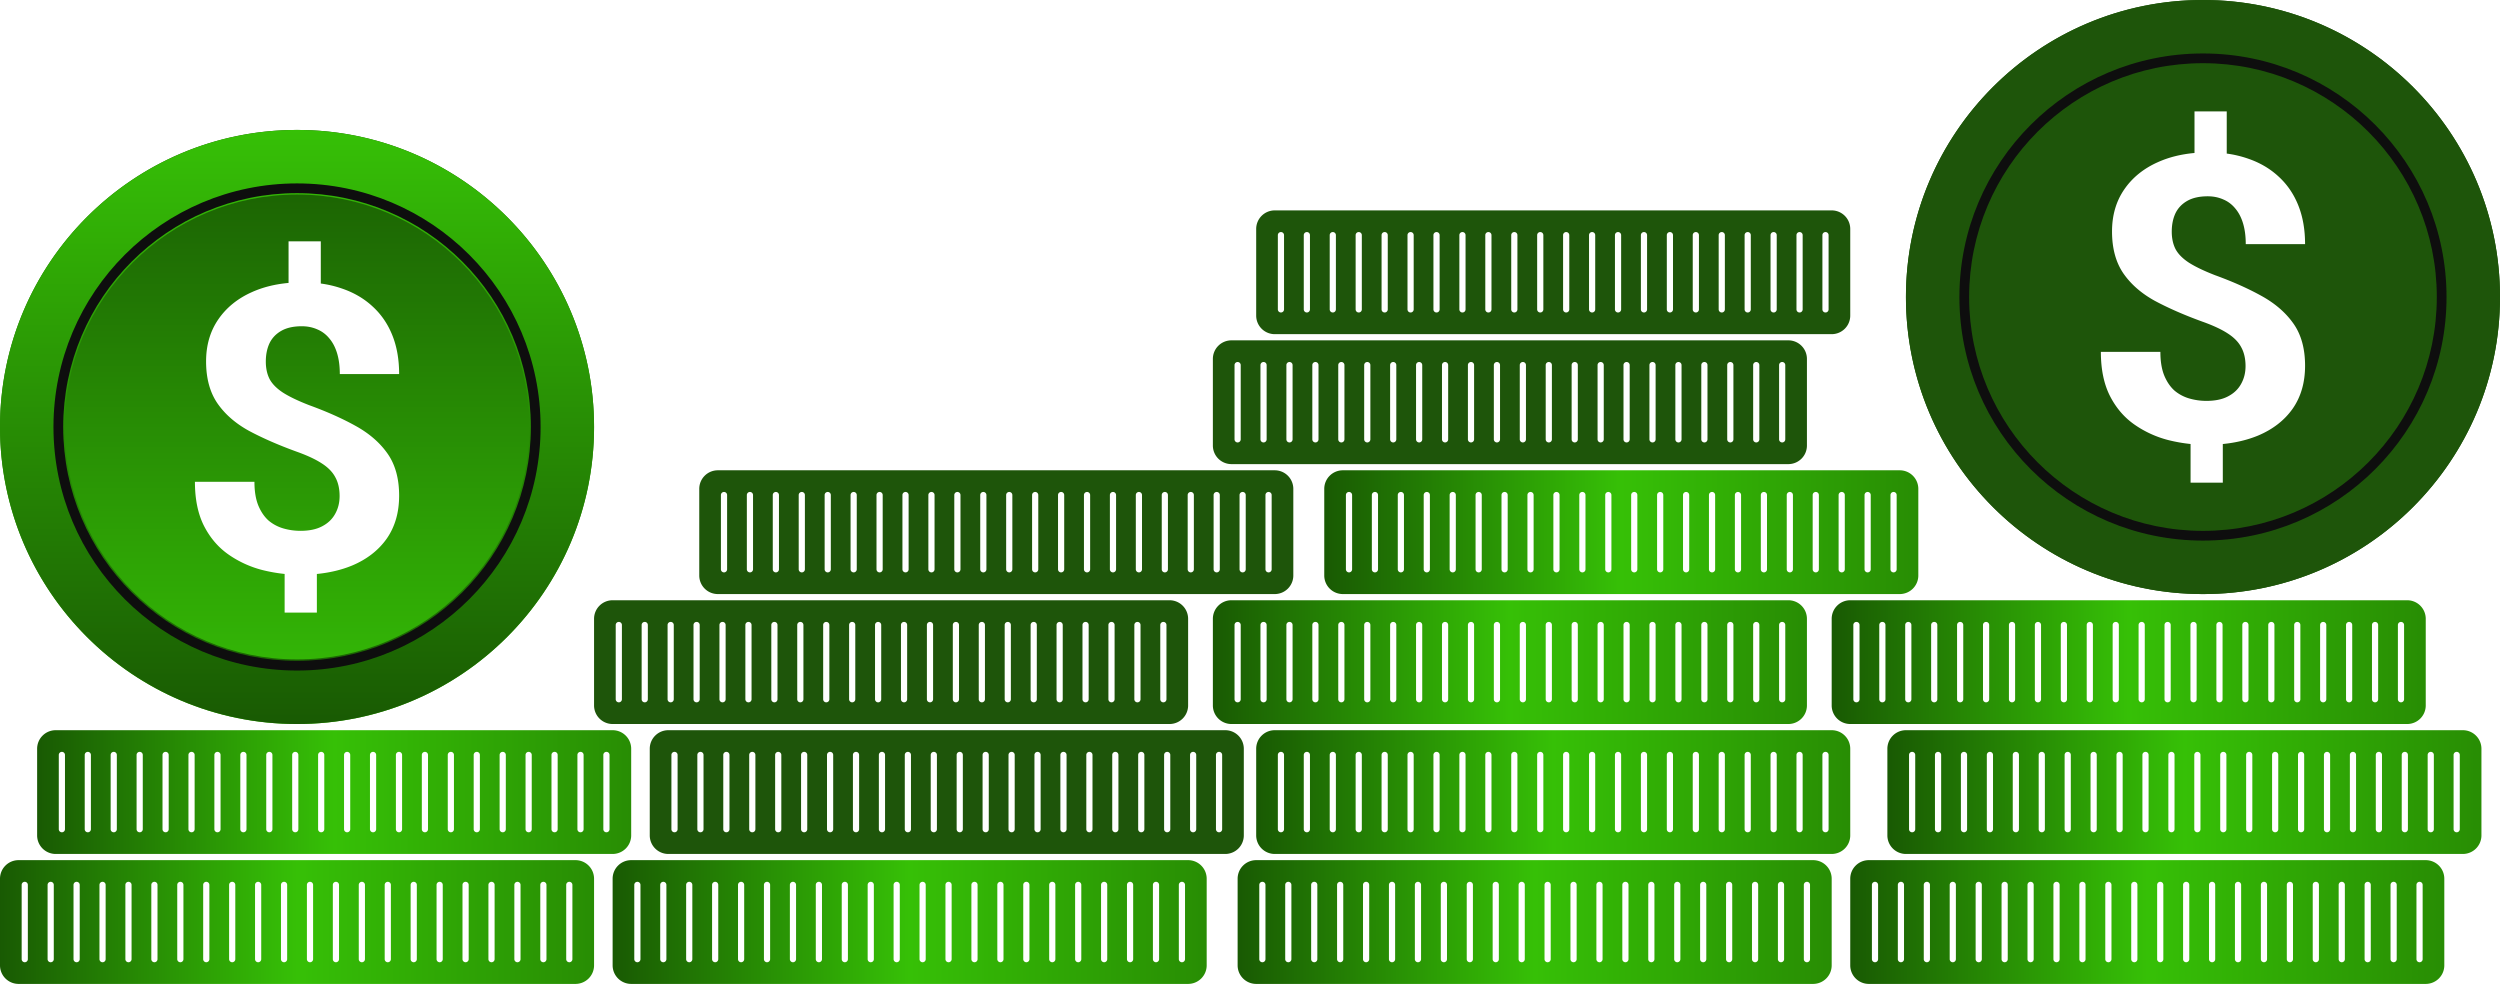
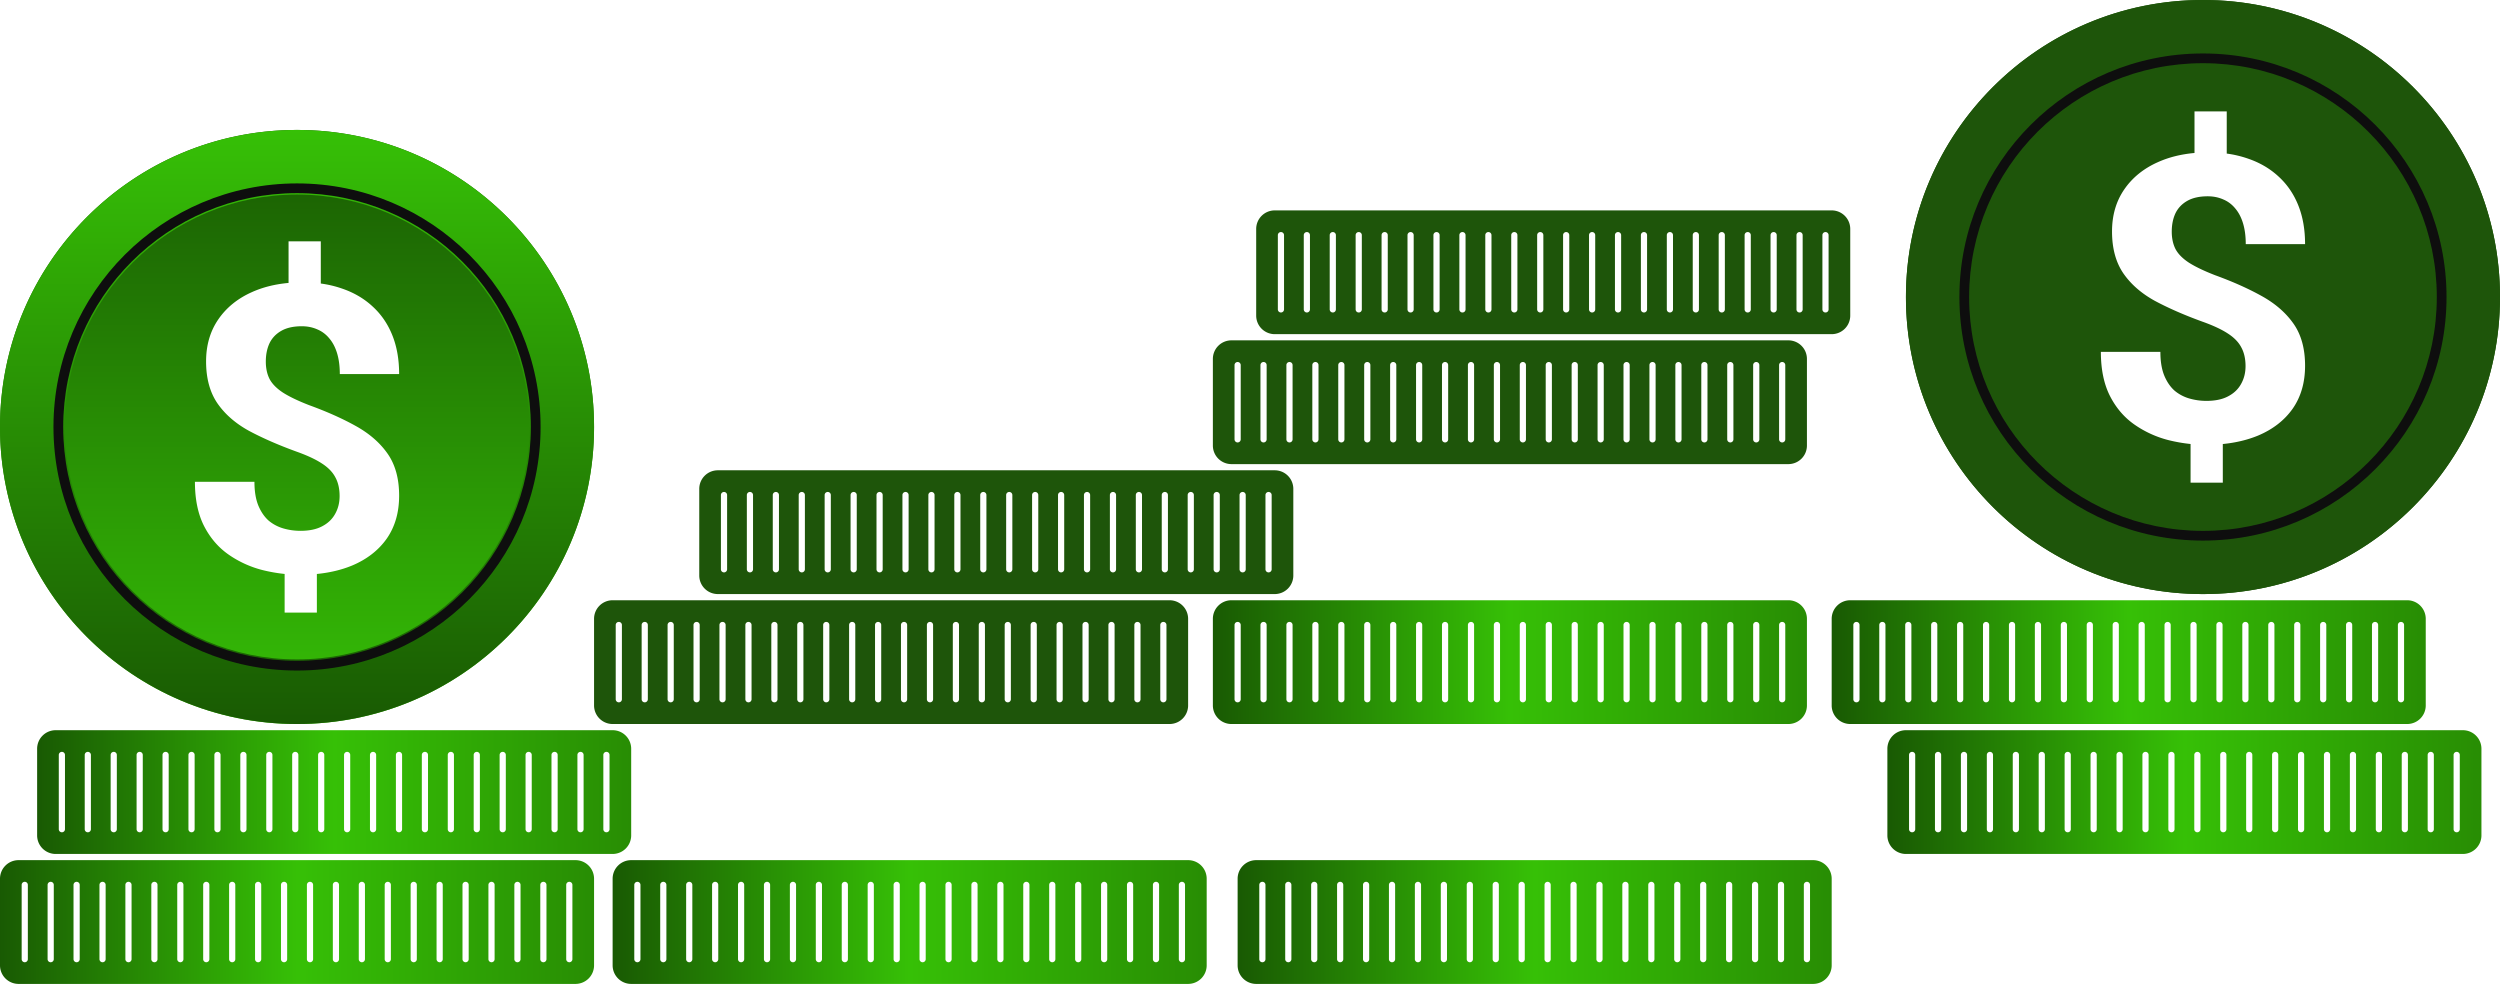
<svg xmlns="http://www.w3.org/2000/svg" width="404" height="159" fill="none">
  <path fill-rule="evenodd" clip-rule="evenodd" d="M404 48c0-26.51-21.49-48-48-48s-48 21.49-48 48 21.49 48 48 48 48-21.49 48-48zm-44.159-23.182V18h-5.21v6.722c-2.185.197-4.155.69-5.912 1.48-2.316 1.03-4.131 2.502-5.445 4.416-1.313 1.914-1.97 4.175-1.97 6.783 0 2.734.612 4.994 1.837 6.782 1.224 1.767 2.928 3.25 5.11 4.448 2.204 1.178 4.754 2.292 7.649 3.344 1.714.61 3.073 1.24 4.075 1.892 1.024.652 1.759 1.399 2.204 2.24.468.842.702 1.861.702 3.06 0 1.073-.245 2.04-.735 2.902-.468.842-1.169 1.504-2.105 1.988-.912.483-2.081.725-3.507.725a9.88 9.88 0 01-2.705-.378 6.532 6.532 0 01-2.405-1.262c-.69-.61-1.247-1.42-1.67-2.43-.423-1.03-.635-2.312-.635-3.848H339.5c0 2.818.49 5.195 1.47 7.13.979 1.913 2.293 3.449 3.941 4.605a16.889 16.889 0 005.511 2.524c1.188.296 2.379.505 3.574.627V78h5.21v-6.246c2.083-.205 3.976-.657 5.679-1.357 2.404-1.009 4.275-2.46 5.611-4.353 1.336-1.914 2.004-4.227 2.004-6.94 0-2.734-.612-4.984-1.837-6.75-1.225-1.767-2.928-3.26-5.11-4.48-2.183-1.22-4.721-2.356-7.616-3.407-1.781-.694-3.184-1.367-4.208-2.02-1.025-.672-1.748-1.408-2.171-2.207-.401-.8-.602-1.735-.602-2.808 0-1.093.19-2.06.568-2.902.401-.862 1.036-1.546 1.904-2.05.869-.505 1.982-.758 3.34-.758.913 0 1.748.169 2.505.505.757.316 1.403.8 1.938 1.451.556.652.979 1.462 1.269 2.43.289.967.434 2.081.434 3.343h9.586c0-2.355-.367-4.448-1.102-6.278-.735-1.83-1.793-3.375-3.173-4.637-1.381-1.283-3.029-2.25-4.944-2.902a17.435 17.435 0 00-3.44-.816z" fill="#1E550A" />
  <path d="M356 0c26.51 0 48 21.49 48 48s-21.49 48-48 48-48-21.49-48-48 21.49-48 48-48zm0 85.56c20.744 0 37.559-16.817 37.559-37.56 0-20.744-16.815-37.56-37.559-37.56-20.744 0-37.559 16.816-37.559 37.56 0 20.743 16.815 37.56 37.559 37.56z" fill="#1E550A" />
  <path d="M355.999 8.64c-21.738 0-39.36 17.622-39.36 39.36s17.622 39.36 39.36 39.36 39.36-17.622 39.36-39.36-17.622-39.36-39.36-39.36zm0 77.148c-20.869 0-37.787-16.919-37.787-37.788 0-20.87 16.918-37.788 37.787-37.788 20.87 0 37.788 16.918 37.788 37.788 0 20.87-16.918 37.788-37.788 37.788z" fill="#0E0E0E" />
  <path fill-rule="evenodd" clip-rule="evenodd" d="M96 69c0-26.51-21.49-48-48-48S0 42.49 0 69s21.49 48 48 48 48-21.49 48-48zM51.841 45.818V39h-5.21v6.722c-2.185.197-4.156.69-5.912 1.48-2.316 1.03-4.13 2.503-5.445 4.416-1.313 1.914-1.97 4.175-1.97 6.783 0 2.734.612 4.994 1.837 6.782 1.224 1.766 2.928 3.25 5.11 4.448 2.205 1.178 4.754 2.292 7.649 3.344 1.714.61 3.073 1.24 4.075 1.893 1.024.651 1.759 1.398 2.204 2.24.468.84.702 1.86.702 3.06 0 1.072-.245 2.04-.735 2.901-.468.842-1.17 1.504-2.105 1.988-.912.483-2.081.725-3.507.725a9.882 9.882 0 01-2.705-.378 6.53 6.53 0 01-2.405-1.262c-.69-.61-1.247-1.42-1.67-2.43-.423-1.03-.635-2.312-.635-3.848H31.5c0 2.818.49 5.195 1.47 7.13.98 1.913 2.293 3.449 3.94 4.605a16.885 16.885 0 005.512 2.524c1.188.296 2.379.505 3.574.627V99h5.21v-6.246c2.083-.205 3.976-.657 5.679-1.357 2.404-1.009 4.275-2.46 5.611-4.353 1.336-1.914 2.004-4.227 2.004-6.94 0-2.734-.612-4.984-1.837-6.75-1.225-1.767-2.928-3.26-5.11-4.48-2.183-1.22-4.721-2.356-7.616-3.407-1.781-.694-3.184-1.367-4.208-2.02-1.024-.672-1.748-1.408-2.171-2.207-.401-.8-.602-1.735-.602-2.808 0-1.093.19-2.06.568-2.902.401-.862 1.036-1.546 1.904-2.05.869-.505 1.982-.758 3.34-.758.913 0 1.748.169 2.505.505.757.316 1.403.8 1.938 1.451.556.652.98 1.462 1.269 2.43.29.967.434 2.081.434 3.343H64.5c0-2.355-.367-4.448-1.102-6.278-.735-1.83-1.793-3.375-3.173-4.637-1.38-1.283-3.029-2.25-4.944-2.902a17.443 17.443 0 00-3.44-.816z" fill="url(#paint0_linear_23749_885)" />
  <path d="M48 21c26.51 0 48 21.49 48 48s-21.49 48-48 48S0 95.51 0 69s21.49-48 48-48zm0 85.559c20.743 0 37.56-16.816 37.56-37.559S68.743 31.44 48 31.44c-20.744 0-37.56 16.817-37.56 37.56 0 20.743 16.816 37.559 37.56 37.559z" fill="url(#paint1_linear_23749_885)" />
  <path d="M48 29.64C26.26 29.64 8.64 47.262 8.64 69S26.26 108.36 48 108.36c21.737 0 39.36-17.622 39.36-39.36S69.736 29.64 48 29.64zm0 77.148c-20.87 0-37.788-16.919-37.788-37.788 0-20.87 16.918-37.788 37.787-37.788 20.87 0 37.788 16.918 37.788 37.788 0 20.87-16.918 37.788-37.788 37.788z" fill="#0E0E0E" />
  <path fill-rule="evenodd" clip-rule="evenodd" d="M203 139a3 3 0 00-3 3v14a3 3 0 003 3h90a3 3 0 003-3v-14a3 3 0 00-3-3h-90zm88.5 4a.5.5 0 011 0v12a.5.5 0 01-1 0v-12zm-4.19 0a.5.5 0 111 0v12a.5.5 0 01-1 0v-12zm-4.191 0a.5.5 0 011 0v12a.5.5 0 01-1 0v-12zm-4.19 0a.5.5 0 111 0v12a.5.5 0 01-1 0v-12zm-4.191 0a.5.5 0 011 0v12a.5.5 0 01-1 0v-12zm-4.19 0a.5.5 0 111 0v12a.5.5 0 01-1 0v-12zm-4.191 0a.5.5 0 011 0v12a.5.5 0 01-1 0v-12zm-4.19 0a.5.5 0 011 0v12a.5.5 0 01-1 0v-12zm-4.191 0a.5.5 0 011 0v12a.5.5 0 01-1 0v-12zm-4.19 0a.5.5 0 011 0v12a.5.5 0 01-1 0v-12zm-4.191 0a.5.5 0 011 0v12a.5.5 0 01-1 0v-12zm-4.19 0a.5.5 0 011 0v12a.5.5 0 01-1 0v-12zm-4.191 0a.5.5 0 011 0v12a.5.5 0 01-1 0v-12zm-4.19 0a.5.5 0 011 0v12a.5.5 0 01-1 0v-12zm-4.191 0a.5.5 0 011 0v12a.5.5 0 01-1 0v-12zm-4.19 0a.5.5 0 011 0v12a.5.5 0 01-1 0v-12zm-4.191 0a.5.5 0 011 0v12a.5.5 0 11-1 0v-12zm-4.19 0a.5.5 0 011 0v12a.5.5 0 01-1 0v-12zm-4.191 0a.5.5 0 011 0v12a.5.5 0 11-1 0v-12zm-4.19 0a.5.5 0 011 0v12a.5.5 0 01-1 0v-12zm-4.191 0a.5.5 0 011 0v12a.5.5 0 11-1 0v-12zm-4.19 0a.5.5 0 011 0v12a.5.5 0 01-1 0v-12z" fill="url(#paint2_linear_23749_885)" />
-   <path fill-rule="evenodd" clip-rule="evenodd" d="M302 139a3 3 0 00-3 3v14a3 3 0 003 3h90a3 3 0 003-3v-14a3 3 0 00-3-3h-90zm88.5 4a.5.5 0 011 0v12a.5.5 0 01-1 0v-12zm-4.19 0a.5.5 0 111 0v12a.5.5 0 01-1 0v-12zm-4.191 0a.5.5 0 011 0v12a.5.5 0 01-1 0v-12zm-4.19 0a.5.5 0 111 0v12a.5.5 0 01-1 0v-12zm-4.191 0a.5.5 0 011 0v12a.5.5 0 01-1 0v-12zm-4.19 0a.5.5 0 111 0v12a.5.5 0 01-1 0v-12zm-4.191 0a.5.5 0 011 0v12a.5.5 0 01-1 0v-12zm-4.19 0a.5.5 0 011 0v12a.5.5 0 01-1 0v-12zm-4.191 0a.5.5 0 011 0v12a.5.5 0 01-1 0v-12zm-4.19 0a.5.5 0 011 0v12a.5.5 0 01-1 0v-12zm-4.191 0a.5.5 0 011 0v12a.5.5 0 01-1 0v-12zm-4.19 0a.5.5 0 011 0v12a.5.5 0 01-1 0v-12zm-4.191 0a.5.5 0 011 0v12a.5.5 0 01-1 0v-12zm-4.19 0a.5.5 0 011 0v12a.5.5 0 01-1 0v-12zm-4.191 0a.5.5 0 011 0v12a.5.5 0 01-1 0v-12zm-4.19 0a.5.5 0 011 0v12a.5.5 0 01-1 0v-12zm-4.191 0a.5.5 0 011 0v12a.5.5 0 11-1 0v-12zm-4.19 0a.5.5 0 011 0v12a.5.5 0 01-1 0v-12zm-4.191 0a.5.5 0 011 0v12a.5.5 0 11-1 0v-12zm-4.19 0a.5.5 0 011 0v12a.5.5 0 01-1 0v-12zm-4.191 0a.5.5 0 011 0v12a.5.5 0 11-1 0v-12zm-4.19 0a.5.5 0 011 0v12a.5.5 0 01-1 0v-12z" fill="url(#paint3_linear_23749_885)" />
  <path fill-rule="evenodd" clip-rule="evenodd" d="M3 139a3 3 0 00-3 3v14a3 3 0 003 3h90a3 3 0 003-3v-14a3 3 0 00-3-3H3zm88.5 4a.5.5 0 011 0v12a.5.5 0 01-1 0v-12zm-4.19 0a.5.5 0 011 0v12a.5.5 0 01-1 0v-12zm-4.191 0a.5.5 0 011 0v12a.5.5 0 01-1 0v-12zm-4.19 0a.5.5 0 011 0v12a.5.5 0 01-1 0v-12zm-4.19 0a.5.5 0 011 0v12a.5.5 0 01-1 0v-12zm-4.191 0a.5.5 0 011 0v12a.5.5 0 01-1 0v-12zm-4.19 0a.5.5 0 011 0v12a.5.5 0 01-1 0v-12zm-4.191 0a.5.5 0 011 0v12a.5.5 0 01-1 0v-12zm-4.19 0a.5.5 0 011 0v12a.5.5 0 01-1 0v-12zm-4.191 0a.5.5 0 011 0v12a.5.5 0 01-1 0v-12zm-4.19 0a.5.5 0 011 0v12a.5.5 0 01-1 0v-12zm-4.191 0a.5.5 0 011 0v12a.5.5 0 01-1 0v-12zm-4.19 0a.5.5 0 011 0v12a.5.5 0 01-1 0v-12zm-4.191 0a.5.5 0 011 0v12a.5.5 0 01-1 0v-12zm-4.19 0a.5.5 0 011 0v12a.5.5 0 01-1 0v-12zm-4.191 0a.5.5 0 011 0v12a.5.5 0 01-1 0v-12zm-4.19 0a.5.5 0 011 0v12a.5.5 0 01-1 0v-12zm-4.191 0a.5.5 0 011 0v12a.5.5 0 01-1 0v-12zm-4.19 0a.5.5 0 011 0v12a.5.5 0 01-1 0v-12zm-4.191 0a.5.5 0 011 0v12a.5.5 0 01-1 0v-12zm-4.19 0a.5.5 0 011 0v12a.5.5 0 01-1 0v-12zM3.5 143a.5.5 0 011 0v12a.5.5 0 01-1 0v-12z" fill="url(#paint4_linear_23749_885)" />
  <path fill-rule="evenodd" clip-rule="evenodd" d="M102 139a3 3 0 00-3 3v14a3 3 0 003 3h90a3 3 0 003-3v-14a3 3 0 00-3-3h-90zm88.5 4a.5.5 0 011 0v12a.5.5 0 01-1 0v-12zm-4.19 0a.5.5 0 111 0v12a.5.5 0 01-1 0v-12zm-4.191 0a.5.5 0 011 0v12a.5.5 0 01-1 0v-12zm-4.19 0a.5.5 0 111 0v12a.5.5 0 01-1 0v-12zm-4.191 0a.5.5 0 011 0v12a.5.5 0 01-1 0v-12zm-4.19 0a.5.5 0 111 0v12a.5.5 0 01-1 0v-12zm-4.191 0a.5.5 0 011 0v12a.5.5 0 01-1 0v-12zm-4.19 0a.5.5 0 011 0v12a.5.5 0 01-1 0v-12zm-4.191 0a.5.5 0 011 0v12a.5.5 0 01-1 0v-12zm-4.19 0a.5.5 0 011 0v12a.5.5 0 01-1 0v-12zm-4.191 0a.5.5 0 011 0v12a.5.5 0 01-1 0v-12zm-4.19 0a.5.5 0 011 0v12a.5.5 0 01-1 0v-12zm-4.191 0a.5.5 0 011 0v12a.5.5 0 01-1 0v-12zm-4.19 0a.5.5 0 011 0v12a.5.5 0 01-1 0v-12zm-4.191 0a.5.5 0 011 0v12a.5.5 0 01-1 0v-12zm-4.19 0a.5.5 0 011 0v12a.5.5 0 01-1 0v-12zm-4.191 0a.5.5 0 011 0v12a.5.5 0 11-1 0v-12zm-4.19 0a.5.5 0 011 0v12a.5.5 0 01-1 0v-12zm-4.191 0a.5.5 0 011 0v12a.5.5 0 11-1 0v-12zm-4.19 0a.5.5 0 011 0v12a.5.5 0 01-1 0v-12zm-4.191 0a.5.5 0 011 0v12a.5.5 0 11-1 0v-12zm-4.19 0a.5.5 0 011 0v12a.5.5 0 01-1 0v-12z" fill="url(#paint5_linear_23749_885)" />
-   <path fill-rule="evenodd" clip-rule="evenodd" d="M206 118a3 3 0 00-3 3v14a3 3 0 003 3h90a3 3 0 003-3v-14a3 3 0 00-3-3h-90zm88.5 4a.5.5 0 011 0v12a.5.5 0 01-1 0v-12zm-4.19 0a.5.5 0 111 0v12a.5.5 0 01-1 0v-12zm-4.191 0a.5.5 0 011 0v12a.5.5 0 01-1 0v-12zm-4.19 0a.5.5 0 111 0v12a.5.5 0 01-1 0v-12zm-4.191 0a.5.5 0 011 0v12a.5.5 0 01-1 0v-12zm-4.19 0a.5.5 0 111 0v12a.5.5 0 01-1 0v-12zm-4.191 0a.5.5 0 011 0v12a.5.5 0 01-1 0v-12zm-4.19 0a.5.5 0 011 0v12a.5.5 0 01-1 0v-12zm-4.191 0a.5.5 0 011 0v12a.5.5 0 01-1 0v-12zm-4.19 0a.5.5 0 011 0v12a.5.5 0 01-1 0v-12zm-4.191 0a.5.5 0 011 0v12a.5.5 0 01-1 0v-12zm-4.19 0a.5.5 0 011 0v12a.5.5 0 01-1 0v-12zm-4.191 0a.5.5 0 011 0v12a.5.5 0 01-1 0v-12zm-4.19 0a.5.5 0 011 0v12a.5.5 0 01-1 0v-12zm-4.191 0a.5.5 0 011 0v12a.5.5 0 01-1 0v-12zm-4.19 0a.5.5 0 011 0v12a.5.5 0 01-1 0v-12zm-4.191 0a.5.5 0 011 0v12a.5.5 0 11-1 0v-12zm-4.19 0a.5.5 0 011 0v12a.5.5 0 01-1 0v-12zm-4.191 0a.5.5 0 011 0v12a.5.5 0 11-1 0v-12zm-4.19 0a.5.5 0 011 0v12a.5.5 0 01-1 0v-12zm-4.191 0a.5.5 0 011 0v12a.5.5 0 11-1 0v-12zm-4.19 0a.5.5 0 011 0v12a.5.5 0 01-1 0v-12z" fill="url(#paint6_linear_23749_885)" />
  <path fill-rule="evenodd" clip-rule="evenodd" d="M308 118a3 3 0 00-3 3v14a3 3 0 003 3h90a3 3 0 003-3v-14a3 3 0 00-3-3h-90zm88.5 4a.5.5 0 011 0v12a.5.5 0 01-1 0v-12zm-4.19 0a.5.5 0 111 0v12a.5.5 0 01-1 0v-12zm-4.191 0a.5.5 0 011 0v12a.5.5 0 01-1 0v-12zm-4.19 0a.5.5 0 111 0v12a.5.5 0 01-1 0v-12zm-4.191 0a.5.5 0 011 0v12a.5.5 0 01-1 0v-12zm-4.19 0a.5.5 0 111 0v12a.5.5 0 01-1 0v-12zm-4.191 0a.5.5 0 011 0v12a.5.5 0 01-1 0v-12zm-4.19 0a.5.5 0 011 0v12a.5.5 0 01-1 0v-12zm-4.191 0a.5.5 0 011 0v12a.5.5 0 01-1 0v-12zm-4.19 0a.5.5 0 011 0v12a.5.5 0 01-1 0v-12zm-4.191 0a.5.5 0 011 0v12a.5.5 0 01-1 0v-12zm-4.19 0a.5.5 0 011 0v12a.5.5 0 01-1 0v-12zm-4.191 0a.5.5 0 011 0v12a.5.5 0 01-1 0v-12zm-4.19 0a.5.5 0 011 0v12a.5.5 0 01-1 0v-12zm-4.191 0a.5.5 0 011 0v12a.5.5 0 01-1 0v-12zm-4.19 0a.5.5 0 011 0v12a.5.5 0 01-1 0v-12zm-4.191 0a.5.5 0 011 0v12a.5.5 0 11-1 0v-12zm-4.19 0a.5.5 0 011 0v12a.5.5 0 01-1 0v-12zm-4.191 0a.5.5 0 011 0v12a.5.5 0 11-1 0v-12zm-4.19 0a.5.5 0 011 0v12a.5.5 0 01-1 0v-12zm-4.191 0a.5.5 0 011 0v12a.5.5 0 11-1 0v-12zm-4.19 0a.5.5 0 011 0v12a.5.5 0 01-1 0v-12z" fill="url(#paint7_linear_23749_885)" />
  <path fill-rule="evenodd" clip-rule="evenodd" d="M9 118a3 3 0 00-3 3v14a3 3 0 003 3h90a3 3 0 003-3v-14a3 3 0 00-3-3H9zm88.5 4a.5.5 0 011 0v12a.5.5 0 01-1 0v-12zm-4.19 0a.5.5 0 011 0v12a.5.5 0 01-1 0v-12zm-4.191 0a.5.5 0 011 0v12a.5.5 0 01-1 0v-12zm-4.19 0a.5.5 0 011 0v12a.5.5 0 01-1 0v-12zm-4.19 0a.5.5 0 011 0v12a.5.5 0 01-1 0v-12zm-4.191 0a.5.5 0 011 0v12a.5.5 0 01-1 0v-12zm-4.19 0a.5.5 0 011 0v12a.5.5 0 01-1 0v-12zm-4.191 0a.5.5 0 011 0v12a.5.5 0 01-1 0v-12zm-4.19 0a.5.5 0 011 0v12a.5.5 0 01-1 0v-12zm-4.191 0a.5.5 0 011 0v12a.5.5 0 01-1 0v-12zm-4.19 0a.5.5 0 011 0v12a.5.5 0 01-1 0v-12zm-4.191 0a.5.5 0 011 0v12a.5.5 0 01-1 0v-12zm-4.19 0a.5.5 0 011 0v12a.5.5 0 01-1 0v-12zm-4.191 0a.5.5 0 011 0v12a.5.5 0 01-1 0v-12zm-4.19 0a.5.5 0 011 0v12a.5.5 0 01-1 0v-12zm-4.191 0a.5.5 0 011 0v12a.5.5 0 01-1 0v-12zm-4.19 0a.5.5 0 011 0v12a.5.5 0 01-1 0v-12zm-4.191 0a.5.5 0 011 0v12a.5.5 0 01-1 0v-12zm-4.19 0a.5.5 0 011 0v12a.5.5 0 01-1 0v-12zm-4.191 0a.5.5 0 011 0v12a.5.5 0 01-1 0v-12zm-4.19 0a.5.5 0 011 0v12a.5.5 0 01-1 0v-12zM9.5 122a.5.5 0 011 0v12a.5.5 0 01-1 0v-12z" fill="url(#paint8_linear_23749_885)" />
-   <path fill-rule="evenodd" clip-rule="evenodd" d="M108 118a3 3 0 00-3 3v14a3 3 0 003 3h90a3 3 0 003-3v-14a3 3 0 00-3-3h-90zm88.5 4a.5.5 0 011 0v12a.5.5 0 01-1 0v-12zm-4.19 0a.5.5 0 111 0v12a.5.5 0 01-1 0v-12zm-4.191 0a.5.5 0 011 0v12a.5.5 0 01-1 0v-12zm-4.19 0a.5.5 0 111 0v12a.5.5 0 01-1 0v-12zm-4.191 0a.5.5 0 011 0v12a.5.5 0 01-1 0v-12zm-4.19 0a.5.5 0 111 0v12a.5.5 0 01-1 0v-12zm-4.191 0a.5.5 0 011 0v12a.5.5 0 01-1 0v-12zm-4.19 0a.5.5 0 011 0v12a.5.5 0 01-1 0v-12zm-4.191 0a.5.5 0 011 0v12a.5.5 0 01-1 0v-12zm-4.19 0a.5.5 0 011 0v12a.5.5 0 01-1 0v-12zm-4.191 0a.5.5 0 011 0v12a.5.5 0 01-1 0v-12zm-4.19 0a.5.5 0 011 0v12a.5.5 0 01-1 0v-12zm-4.191 0a.5.5 0 011 0v12a.5.5 0 01-1 0v-12zm-4.19 0a.5.5 0 011 0v12a.5.5 0 01-1 0v-12zm-4.191 0a.5.5 0 011 0v12a.5.5 0 01-1 0v-12zm-4.19 0a.5.5 0 011 0v12a.5.5 0 01-1 0v-12zm-4.191 0a.5.5 0 011 0v12a.5.5 0 11-1 0v-12zm-4.19 0a.5.5 0 011 0v12a.5.5 0 01-1 0v-12zm-4.191 0a.5.5 0 011 0v12a.5.5 0 11-1 0v-12zm-4.19 0a.5.5 0 011 0v12a.5.5 0 01-1 0v-12zm-4.191 0a.5.5 0 011 0v12a.5.5 0 11-1 0v-12zm-4.19 0a.5.5 0 011 0v12a.5.5 0 01-1 0v-12z" fill="#1E550A" />
  <path fill-rule="evenodd" clip-rule="evenodd" d="M199 97a3 3 0 00-3 3v14a3 3 0 003 3h90a3 3 0 003-3v-14a3 3 0 00-3-3h-90zm88.5 4a.5.5 0 011 0v12a.5.5 0 01-1 0v-12zm-4.19 0a.5.5 0 111 0v12a.5.5 0 01-1 0v-12zm-4.191 0a.5.5 0 011 0v12a.5.5 0 01-1 0v-12zm-4.19 0a.5.5 0 111 0v12a.5.5 0 01-1 0v-12zm-4.191 0a.5.5 0 011 0v12a.5.5 0 01-1 0v-12zm-4.19 0a.5.5 0 111 0v12a.5.5 0 01-1 0v-12zm-4.191 0a.5.5 0 011 0v12a.5.5 0 01-1 0v-12zm-4.19 0a.5.5 0 011 0v12a.5.5 0 01-1 0v-12zm-4.191 0a.5.5 0 011 0v12a.5.5 0 01-1 0v-12zm-4.19 0a.5.5 0 011 0v12a.5.5 0 01-1 0v-12zm-4.191 0a.5.5 0 011 0v12a.5.5 0 01-1 0v-12zm-4.19 0a.5.5 0 011 0v12a.5.5 0 01-1 0v-12zm-4.191 0a.5.5 0 011 0v12a.5.5 0 01-1 0v-12zm-4.19 0a.5.5 0 011 0v12a.5.5 0 01-1 0v-12zm-4.191 0a.5.5 0 011 0v12a.5.5 0 01-1 0v-12zm-4.19 0a.5.5 0 011 0v12a.5.5 0 01-1 0v-12zm-4.191 0a.5.5 0 011 0v12a.5.5 0 11-1 0v-12zm-4.19 0a.5.5 0 011 0v12a.5.5 0 01-1 0v-12zm-4.191 0a.5.5 0 011 0v12a.5.5 0 11-1 0v-12zm-4.19 0a.5.5 0 011 0v12a.5.5 0 01-1 0v-12zm-4.191 0a.5.5 0 011 0v12a.5.5 0 11-1 0v-12zm-4.19 0a.5.5 0 011 0v12a.5.5 0 01-1 0v-12z" fill="url(#paint9_linear_23749_885)" />
  <path fill-rule="evenodd" clip-rule="evenodd" d="M299 97a3 3 0 00-3 3v14a3 3 0 003 3h90a3 3 0 003-3v-14a3 3 0 00-3-3h-90zm88.5 4a.5.5 0 011 0v12a.5.5 0 01-1 0v-12zm-4.19 0a.5.5 0 111 0v12a.5.5 0 01-1 0v-12zm-4.191 0a.5.5 0 011 0v12a.5.5 0 01-1 0v-12zm-4.19 0a.5.5 0 111 0v12a.5.5 0 01-1 0v-12zm-4.191 0a.5.5 0 011 0v12a.5.5 0 01-1 0v-12zm-4.19 0a.5.5 0 111 0v12a.5.5 0 01-1 0v-12zm-4.191 0a.5.5 0 011 0v12a.5.5 0 01-1 0v-12zm-4.19 0a.5.5 0 011 0v12a.5.5 0 01-1 0v-12zm-4.191 0a.5.5 0 011 0v12a.5.5 0 01-1 0v-12zm-4.19 0a.5.5 0 011 0v12a.5.5 0 01-1 0v-12zm-4.191 0a.5.5 0 011 0v12a.5.5 0 01-1 0v-12zm-4.19 0a.5.5 0 011 0v12a.5.5 0 01-1 0v-12zm-4.191 0a.5.5 0 011 0v12a.5.5 0 01-1 0v-12zm-4.19 0a.5.5 0 011 0v12a.5.5 0 01-1 0v-12zm-4.191 0a.5.5 0 011 0v12a.5.5 0 01-1 0v-12zm-4.19 0a.5.5 0 011 0v12a.5.5 0 01-1 0v-12zm-4.191 0a.5.5 0 011 0v12a.5.5 0 11-1 0v-12zm-4.19 0a.5.5 0 011 0v12a.5.5 0 01-1 0v-12zm-4.191 0a.5.5 0 011 0v12a.5.5 0 11-1 0v-12zm-4.19 0a.5.5 0 011 0v12a.5.5 0 01-1 0v-12zm-4.191 0a.5.5 0 011 0v12a.5.5 0 11-1 0v-12zm-4.19 0a.5.5 0 011 0v12a.5.5 0 01-1 0v-12z" fill="url(#paint10_linear_23749_885)" />
  <path fill-rule="evenodd" clip-rule="evenodd" d="M99 97a3 3 0 00-3 3v14a3 3 0 003 3h90a3 3 0 003-3v-14a3 3 0 00-3-3H99zm88.5 4a.5.5 0 011 0v12a.5.5 0 01-1 0v-12zm-4.19 0a.5.5 0 111 0v12a.5.5 0 01-1 0v-12zm-4.191 0a.5.5 0 011 0v12a.5.5 0 01-1 0v-12zm-4.19 0a.5.5 0 111 0v12a.5.5 0 01-1 0v-12zm-4.191 0a.5.5 0 011 0v12a.5.5 0 01-1 0v-12zm-4.19 0a.5.5 0 111 0v12a.5.5 0 01-1 0v-12zm-4.191 0a.5.5 0 011 0v12a.5.5 0 01-1 0v-12zm-4.19 0a.5.5 0 011 0v12a.5.5 0 01-1 0v-12zm-4.191 0a.5.5 0 011 0v12a.5.5 0 01-1 0v-12zm-4.19 0a.5.5 0 011 0v12a.5.5 0 01-1 0v-12zm-4.191 0a.5.5 0 011 0v12a.5.5 0 01-1 0v-12zm-4.19 0a.5.5 0 011 0v12a.5.5 0 01-1 0v-12zm-4.191 0a.5.5 0 011 0v12a.5.5 0 01-1 0v-12zm-4.19 0a.5.5 0 011 0v12a.5.5 0 01-1 0v-12zm-4.191 0a.5.5 0 011 0v12a.5.5 0 01-1 0v-12zm-4.19 0a.5.5 0 011 0v12a.5.5 0 01-1 0v-12zm-4.191 0a.5.5 0 011 0v12a.5.5 0 11-1 0v-12zm-4.19 0a.5.5 0 011 0v12a.5.5 0 01-1 0v-12zm-4.191 0a.5.5 0 011 0v12a.5.5 0 11-1 0v-12zm-4.19 0a.5.5 0 011 0v12a.5.5 0 01-1 0v-12zm-4.191 0a.5.5 0 011 0v12a.5.5 0 11-1 0v-12zm-4.19 0a.5.5 0 011 0v12a.5.5 0 01-1 0v-12zM116 76a3 3 0 00-3 3v14a3 3 0 003 3h90a3 3 0 003-3V79a3 3 0 00-3-3h-90zm88.5 4a.5.5 0 011 0v12a.5.5 0 01-1 0V80zm-4.19 0a.5.5 0 111 0v12a.5.5 0 01-1 0V80zm-4.191 0a.5.5 0 011 0v12a.5.5 0 01-1 0V80zm-4.19 0a.5.5 0 111 0v12a.5.5 0 01-1 0V80zm-4.191 0a.5.5 0 011 0v12a.5.5 0 01-1 0V80zm-4.19 0a.5.5 0 111 0v12a.5.5 0 01-1 0V80zm-4.191 0a.5.5 0 011 0v12a.5.5 0 01-1 0V80zm-4.19 0a.5.5 0 011 0v12a.5.5 0 01-1 0V80zm-4.191 0a.5.5 0 011 0v12a.5.5 0 01-1 0V80zm-4.19 0a.5.5 0 011 0v12a.5.5 0 01-1 0V80zm-4.191 0a.5.5 0 011 0v12a.5.5 0 01-1 0V80zm-4.19 0a.5.5 0 011 0v12a.5.5 0 01-1 0V80zm-4.191 0a.5.5 0 011 0v12a.5.5 0 01-1 0V80zm-4.19 0a.5.5 0 011 0v12a.5.5 0 01-1 0V80zm-4.191 0a.5.5 0 011 0v12a.5.5 0 01-1 0V80zm-4.19 0a.5.5 0 011 0v12a.5.5 0 01-1 0V80zm-4.191 0a.5.5 0 011 0v12a.5.5 0 11-1 0V80zm-4.19 0a.5.5 0 011 0v12a.5.5 0 01-1 0V80zm-4.191 0a.5.5 0 011 0v12a.5.5 0 11-1 0V80zm-4.19 0a.5.5 0 011 0v12a.5.5 0 01-1 0V80zm-4.191 0a.5.5 0 011 0v12a.5.5 0 11-1 0V80zm-4.19 0a.5.5 0 011 0v12a.5.5 0 01-1 0V80z" fill="#1E550A" />
-   <path fill-rule="evenodd" clip-rule="evenodd" d="M217 76a3 3 0 00-3 3v14a3 3 0 003 3h90a3 3 0 003-3V79a3 3 0 00-3-3h-90zm88.5 4a.5.5 0 011 0v12a.5.5 0 01-1 0V80zm-4.19 0a.5.5 0 111 0v12a.5.5 0 01-1 0V80zm-4.191 0a.5.5 0 011 0v12a.5.5 0 01-1 0V80zm-4.19 0a.5.5 0 111 0v12a.5.5 0 01-1 0V80zm-4.191 0a.5.5 0 011 0v12a.5.5 0 01-1 0V80zm-4.19 0a.5.5 0 111 0v12a.5.5 0 01-1 0V80zm-4.191 0a.5.5 0 011 0v12a.5.5 0 01-1 0V80zm-4.19 0a.5.5 0 011 0v12a.5.5 0 01-1 0V80zm-4.191 0a.5.5 0 011 0v12a.5.5 0 01-1 0V80zm-4.19 0a.5.5 0 011 0v12a.5.5 0 01-1 0V80zm-4.191 0a.5.5 0 011 0v12a.5.5 0 01-1 0V80zm-4.19 0a.5.5 0 011 0v12a.5.5 0 01-1 0V80zm-4.191 0a.5.5 0 011 0v12a.5.5 0 01-1 0V80zm-4.19 0a.5.5 0 011 0v12a.5.5 0 01-1 0V80zm-4.191 0a.5.5 0 011 0v12a.5.5 0 01-1 0V80zm-4.19 0a.5.5 0 011 0v12a.5.5 0 01-1 0V80zm-4.191 0a.5.5 0 011 0v12a.5.5 0 11-1 0V80zm-4.19 0a.5.5 0 011 0v12a.5.5 0 01-1 0V80zm-4.191 0a.5.5 0 011 0v12a.5.5 0 11-1 0V80zm-4.19 0a.5.5 0 011 0v12a.5.5 0 01-1 0V80zm-4.191 0a.5.5 0 011 0v12a.5.5 0 11-1 0V80zm-4.19 0a.5.5 0 011 0v12a.5.5 0 01-1 0V80z" fill="url(#paint11_linear_23749_885)" />
  <path fill-rule="evenodd" clip-rule="evenodd" d="M199 55a3 3 0 00-3 3v14a3 3 0 003 3h90a3 3 0 003-3V58a3 3 0 00-3-3h-90zm88.5 4a.5.5 0 011 0v12a.5.5 0 01-1 0V59zm-4.19 0a.5.5 0 111 0v12a.5.5 0 01-1 0V59zm-4.191 0a.5.5 0 011 0v12a.5.5 0 01-1 0V59zm-4.19 0a.5.5 0 111 0v12a.5.5 0 01-1 0V59zm-4.191 0a.5.5 0 011 0v12a.5.5 0 01-1 0V59zm-4.19 0a.5.5 0 111 0v12a.5.5 0 01-1 0V59zm-4.191 0a.5.5 0 011 0v12a.5.5 0 01-1 0V59zm-4.19 0a.5.5 0 011 0v12a.5.5 0 01-1 0V59zm-4.191 0a.5.5 0 011 0v12a.5.5 0 01-1 0V59zm-4.19 0a.5.5 0 011 0v12a.5.5 0 01-1 0V59zm-4.191 0a.5.5 0 011 0v12a.5.5 0 01-1 0V59zm-4.19 0a.5.5 0 011 0v12a.5.5 0 01-1 0V59zm-4.191 0a.5.5 0 011 0v12a.5.5 0 01-1 0V59zm-4.19 0a.5.5 0 011 0v12a.5.5 0 01-1 0V59zm-4.191 0a.5.5 0 011 0v12a.5.5 0 01-1 0V59zm-4.19 0a.5.5 0 011 0v12a.5.5 0 01-1 0V59zm-4.191 0a.5.5 0 011 0v12a.5.5 0 11-1 0V59zm-4.19 0a.5.5 0 011 0v12a.5.5 0 01-1 0V59zm-4.191 0a.5.5 0 011 0v12a.5.5 0 11-1 0V59zm-4.19 0a.5.5 0 011 0v12a.5.5 0 01-1 0V59zm-4.191 0a.5.5 0 011 0v12a.5.5 0 11-1 0V59zm-4.19 0a.5.5 0 011 0v12a.5.5 0 01-1 0V59zM206 34a3 3 0 00-3 3v14a3 3 0 003 3h90a3 3 0 003-3V37a3 3 0 00-3-3h-90zm88.5 4a.5.5 0 011 0v12a.5.5 0 01-1 0V38zm-4.19 0a.5.5 0 111 0v12a.5.5 0 01-1 0V38zm-4.191 0a.5.5 0 011 0v12a.5.5 0 01-1 0V38zm-4.19 0a.5.5 0 111 0v12a.5.5 0 01-1 0V38zm-4.191 0a.5.5 0 011 0v12a.5.5 0 01-1 0V38zm-4.19 0a.5.5 0 111 0v12a.5.5 0 01-1 0V38zm-4.191 0a.5.5 0 011 0v12a.5.5 0 01-1 0V38zm-4.19 0a.5.5 0 011 0v12a.5.5 0 01-1 0V38zm-4.191 0a.5.5 0 011 0v12a.5.5 0 01-1 0V38zm-4.19 0a.5.5 0 011 0v12a.5.5 0 01-1 0V38zm-4.191 0a.5.5 0 011 0v12a.5.5 0 01-1 0V38zm-4.19 0a.5.5 0 011 0v12a.5.5 0 01-1 0V38zm-4.191 0a.5.5 0 011 0v12a.5.5 0 01-1 0V38zm-4.19 0a.5.5 0 011 0v12a.5.5 0 01-1 0V38zm-4.191 0a.5.5 0 011 0v12a.5.5 0 01-1 0V38zm-4.19 0a.5.5 0 011 0v12a.5.5 0 01-1 0V38zm-4.191 0a.5.5 0 011 0v12a.5.5 0 11-1 0V38zm-4.19 0a.5.5 0 011 0v12a.5.5 0 01-1 0V38zm-4.191 0a.5.5 0 011 0v12a.5.5 0 11-1 0V38zm-4.19 0a.5.5 0 011 0v12a.5.5 0 01-1 0V38zm-4.191 0a.5.5 0 011 0v12a.5.5 0 11-1 0V38zm-4.19 0a.5.5 0 011 0v12a.5.5 0 01-1 0V38z" fill="#1E550A" />
  <defs>
    <linearGradient id="paint0_linear_23749_885" x1="48" y1="21" x2="48" y2="117" gradientUnits="userSpaceOnUse">
      <stop stop-color="#195A03" />
      <stop offset="1" stop-color="#36C006" />
    </linearGradient>
    <linearGradient id="paint1_linear_23749_885" x1="48" y1="21" x2="48" y2="117" gradientUnits="userSpaceOnUse">
      <stop stop-color="#36C006" />
      <stop offset="1" stop-color="#195A03" />
    </linearGradient>
    <linearGradient id="paint2_linear_23749_885" x1="200" y1="149" x2="296" y2="149" gradientUnits="userSpaceOnUse">
      <stop stop-color="#195A03" />
      <stop offset=".5" stop-color="#36C006" />
      <stop offset="1" stop-color="#288D04" />
    </linearGradient>
    <linearGradient id="paint3_linear_23749_885" x1="299" y1="149" x2="395" y2="149" gradientUnits="userSpaceOnUse">
      <stop stop-color="#195A03" />
      <stop offset=".5" stop-color="#36C006" />
      <stop offset="1" stop-color="#288D04" />
    </linearGradient>
    <linearGradient id="paint4_linear_23749_885" x1="0" y1="149" x2="96" y2="149" gradientUnits="userSpaceOnUse">
      <stop stop-color="#195A03" />
      <stop offset=".5" stop-color="#36C006" />
      <stop offset="1" stop-color="#288D04" />
    </linearGradient>
    <linearGradient id="paint5_linear_23749_885" x1="99" y1="149" x2="195" y2="149" gradientUnits="userSpaceOnUse">
      <stop stop-color="#195A03" />
      <stop offset=".5" stop-color="#36C006" />
      <stop offset="1" stop-color="#288D04" />
    </linearGradient>
    <linearGradient id="paint6_linear_23749_885" x1="203" y1="128" x2="299" y2="128" gradientUnits="userSpaceOnUse">
      <stop stop-color="#195A03" />
      <stop offset=".5" stop-color="#36C006" />
      <stop offset="1" stop-color="#288D04" />
    </linearGradient>
    <linearGradient id="paint7_linear_23749_885" x1="305" y1="128" x2="401" y2="128" gradientUnits="userSpaceOnUse">
      <stop stop-color="#195A03" />
      <stop offset=".5" stop-color="#36C006" />
      <stop offset="1" stop-color="#288D04" />
    </linearGradient>
    <linearGradient id="paint8_linear_23749_885" x1="6" y1="128" x2="102" y2="128" gradientUnits="userSpaceOnUse">
      <stop stop-color="#195A03" />
      <stop offset=".5" stop-color="#36C006" />
      <stop offset="1" stop-color="#288D04" />
    </linearGradient>
    <linearGradient id="paint9_linear_23749_885" x1="196" y1="107" x2="292" y2="107" gradientUnits="userSpaceOnUse">
      <stop stop-color="#195A03" />
      <stop offset=".5" stop-color="#36C006" />
      <stop offset="1" stop-color="#288D04" />
    </linearGradient>
    <linearGradient id="paint10_linear_23749_885" x1="296" y1="107" x2="392" y2="107" gradientUnits="userSpaceOnUse">
      <stop stop-color="#195A03" />
      <stop offset=".5" stop-color="#36C006" />
      <stop offset="1" stop-color="#288D04" />
    </linearGradient>
    <linearGradient id="paint11_linear_23749_885" x1="214" y1="86" x2="310" y2="86" gradientUnits="userSpaceOnUse">
      <stop stop-color="#195A03" />
      <stop offset=".5" stop-color="#36C006" />
      <stop offset="1" stop-color="#288D04" />
    </linearGradient>
  </defs>
</svg>